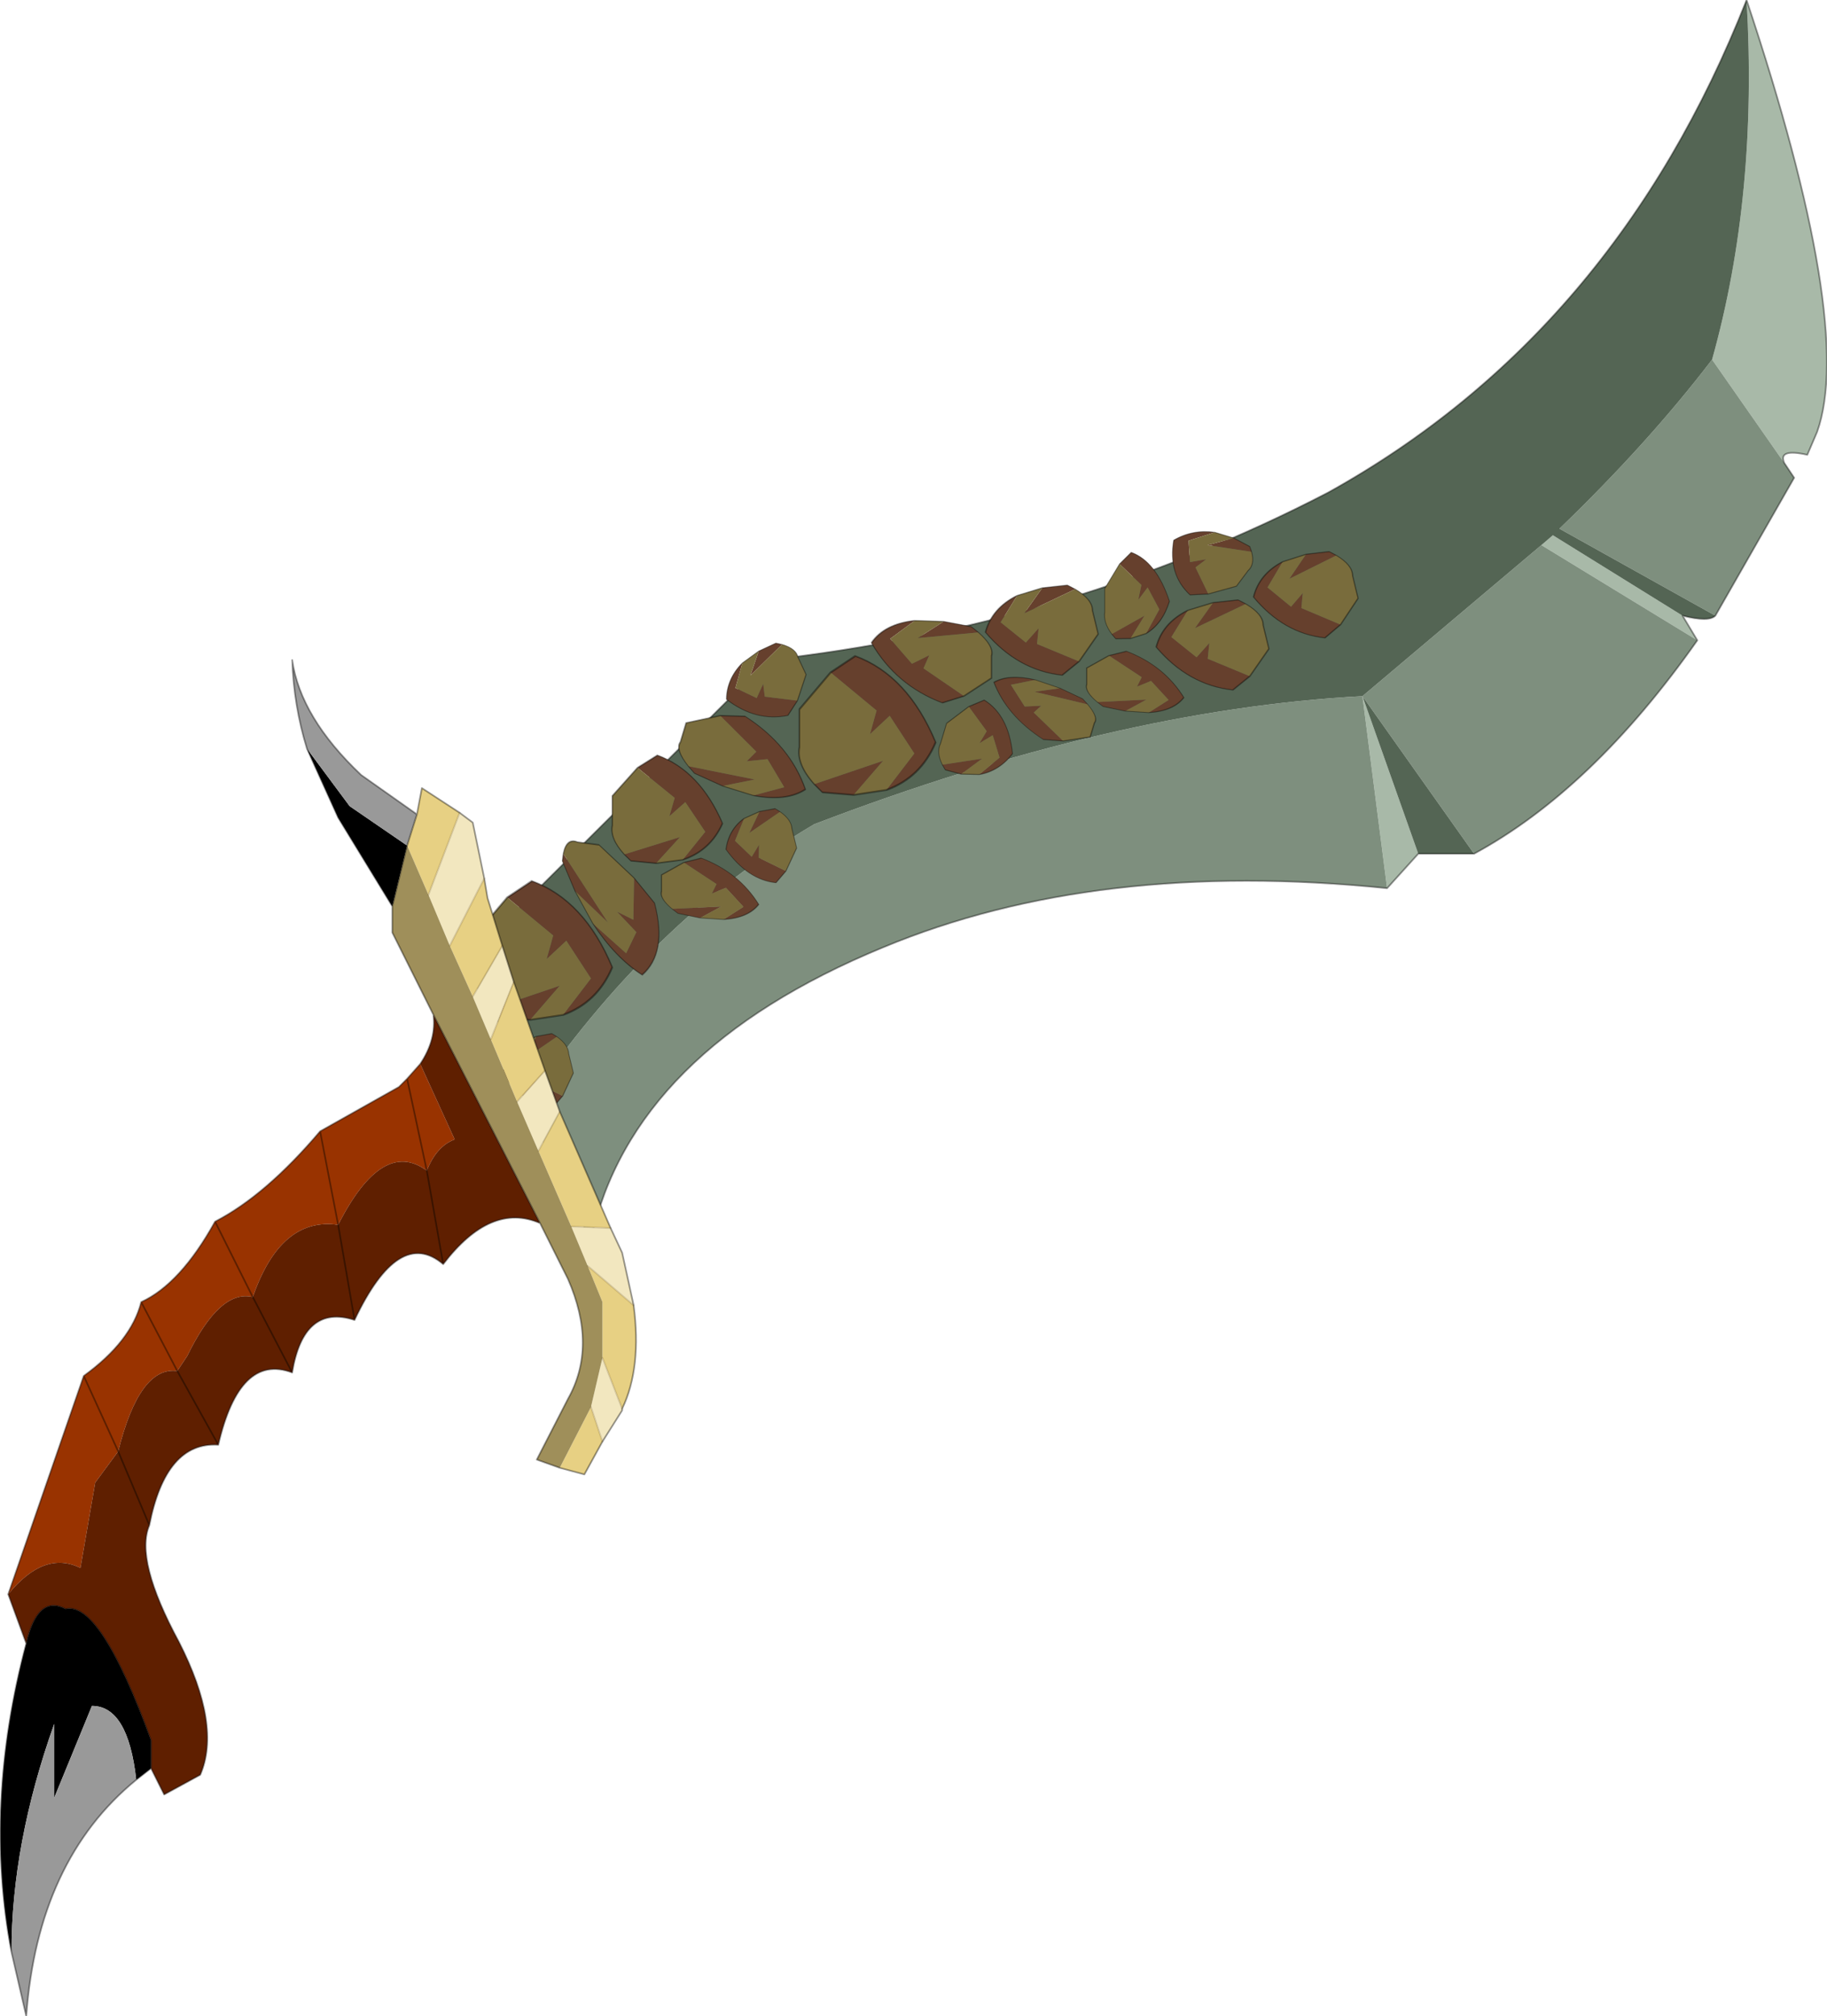
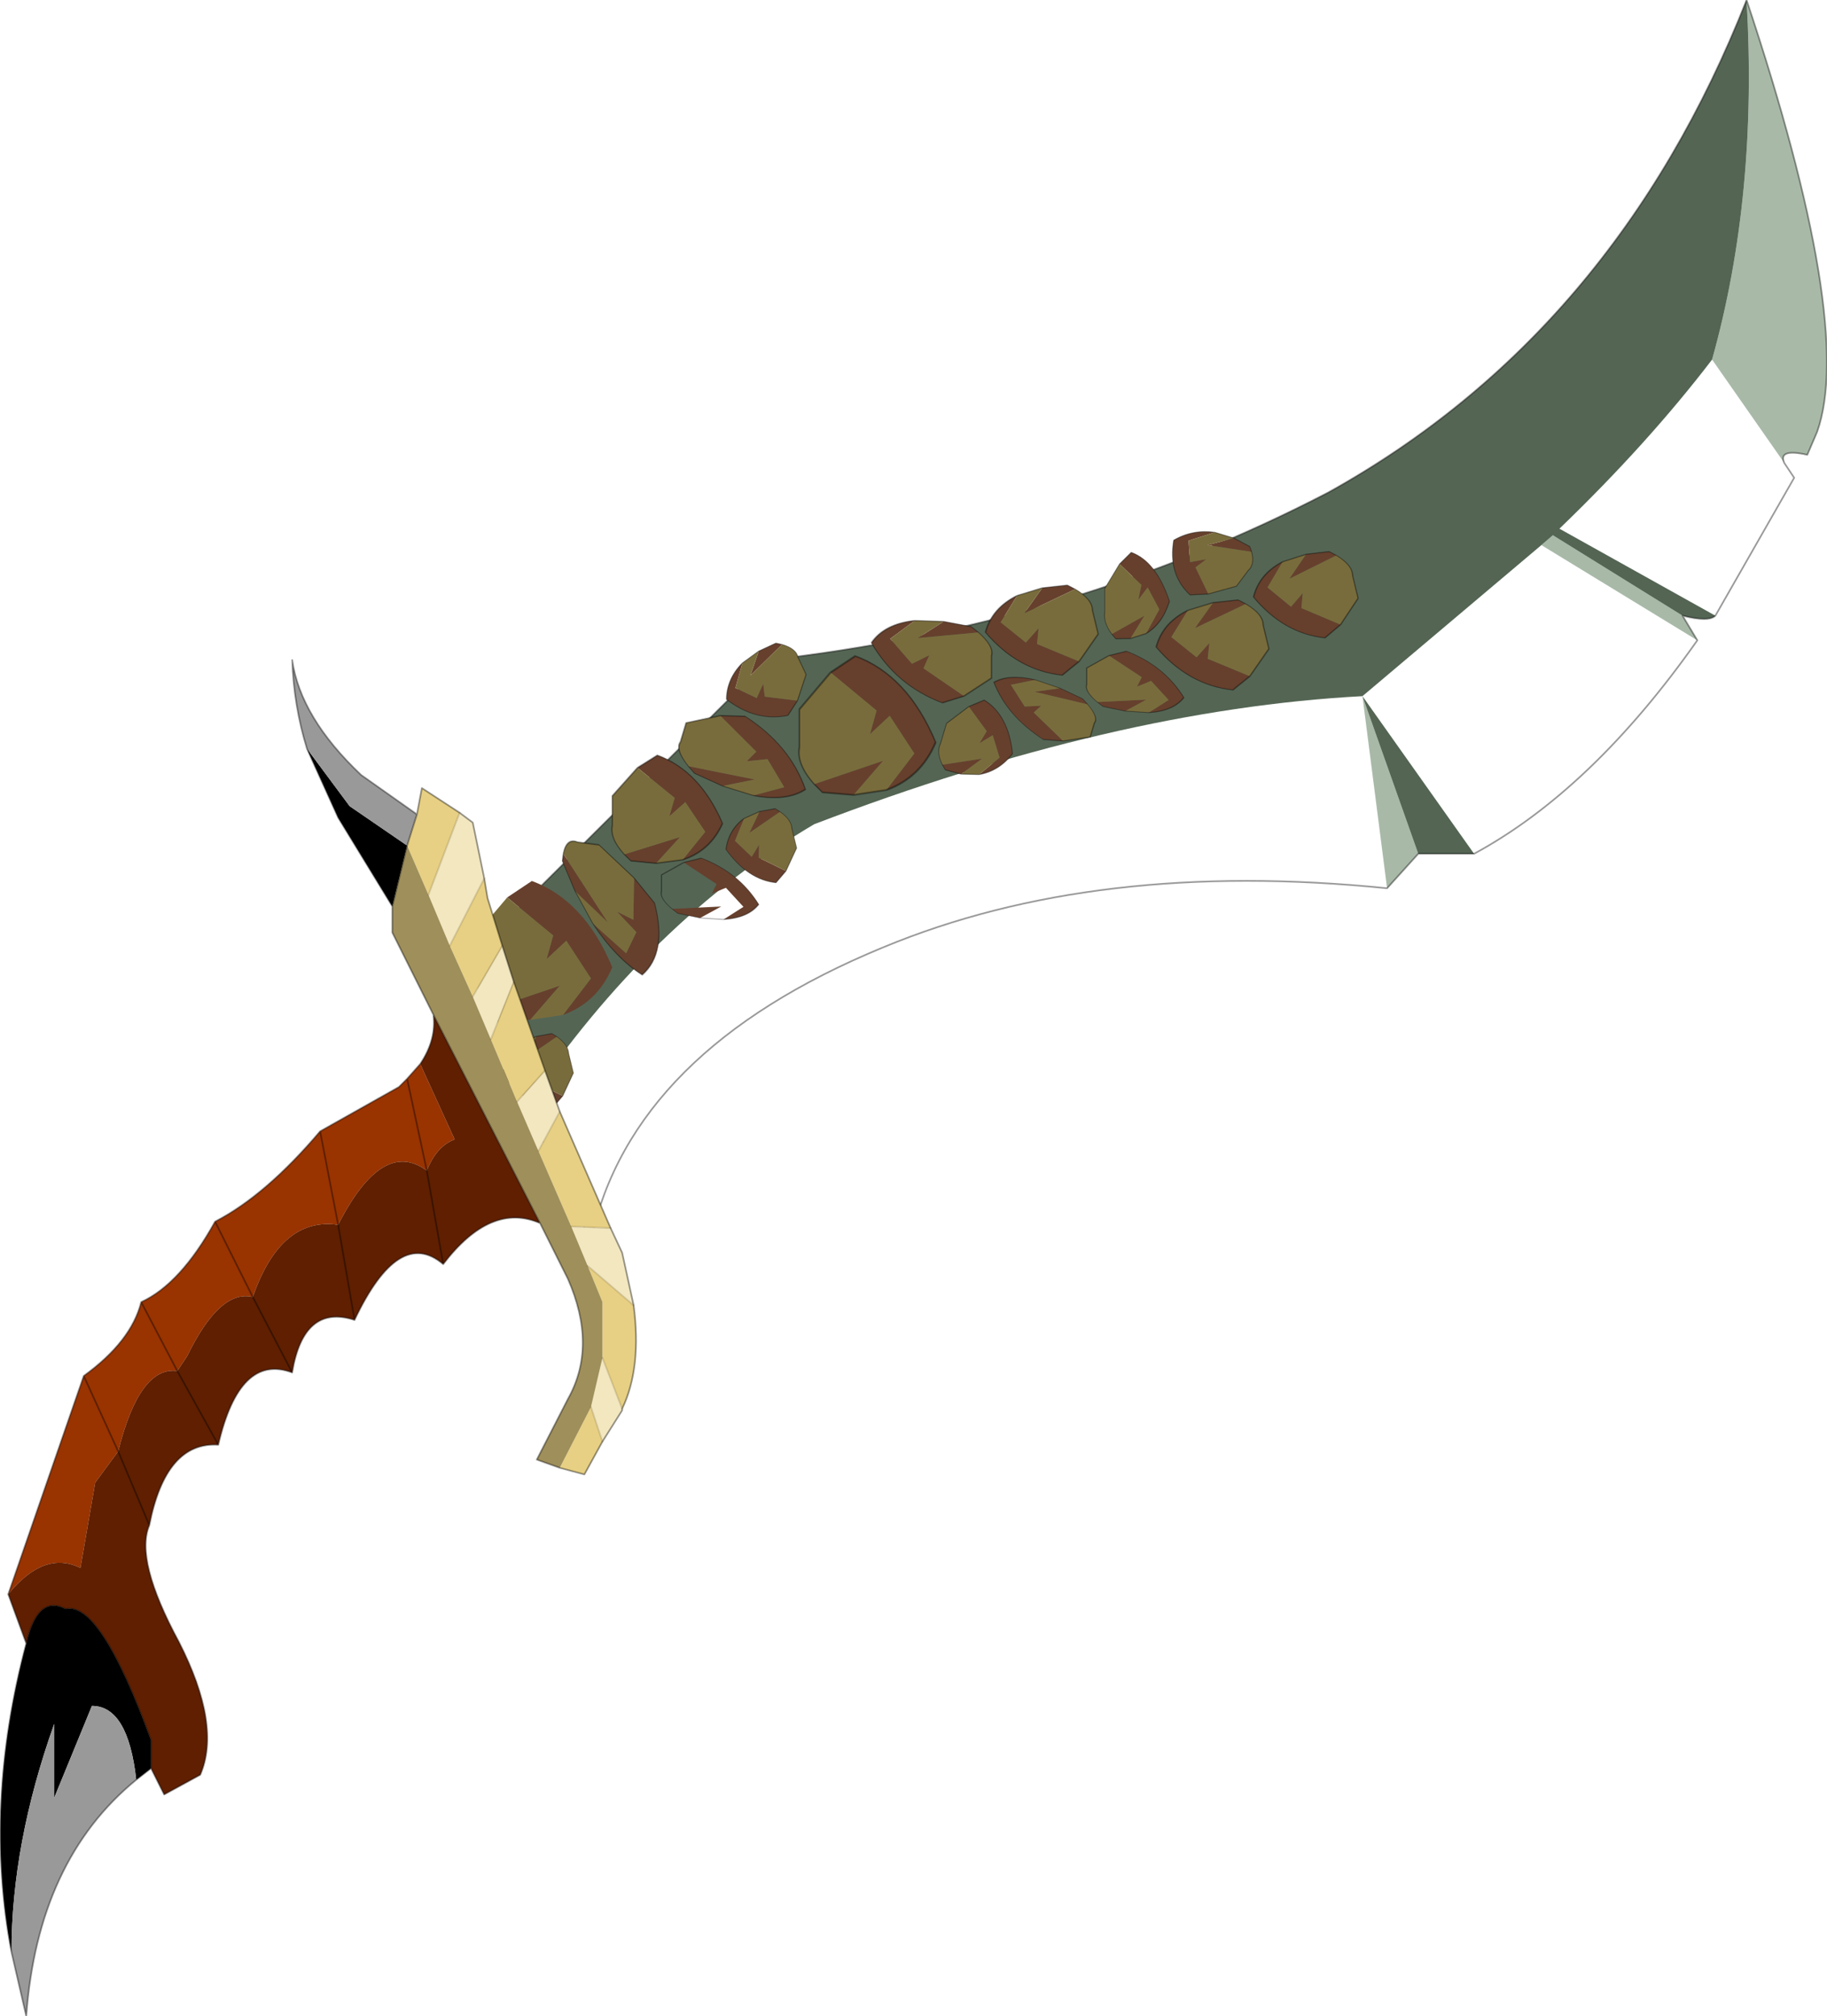
<svg xmlns="http://www.w3.org/2000/svg" xmlns:xlink="http://www.w3.org/1999/xlink" width="55.65px" height="61.4px">
  <g transform="matrix(1, 0, 0, 1, -247.15, -169.75)">
    <use xlink:href="#object-0" width="41.15" height="37.75" transform="matrix(1, 0, 0, 1, 261.65, 169.75)" />
    <use xlink:href="#object-1" width="4.15" height="4.55" transform="matrix(1, 0.399, 0, 1, 261.65, 195.9)" />
    <use xlink:href="#object-3" width="4.15" height="4.55" transform="matrix(0.228, 0.942, -0.567, -0.074, 266.7, 195.65)" />
    <use xlink:href="#object-5" width="4.15" height="4.55" transform="matrix(-0.538, -0.07, -0.124, -0.511, 264.9, 203.6)" />
    <use xlink:href="#object-7" width="4.15" height="4.55" transform="matrix(0.809, 0.323, 0, 0.778, 265.8, 192.2)" />
    <use xlink:href="#object-9" width="4.15" height="4.55" transform="matrix(0.713, 0.284, 0, 0.432, 267.3, 195.4)" />
    <use xlink:href="#object-11" width="4.15" height="4.55" transform="matrix(0.851, 0.567, -0.152, 0.506, 268.4, 190.6)" />
    <use xlink:href="#object-13" width="4.15" height="4.55" transform="matrix(-0.618, 0.11, -0.216, -0.46, 272.2, 191.35)" />
    <use xlink:href="#object-15" width="4.15" height="4.55" transform="matrix(-0.851, -0.111, -0.152, -0.627, 280.95, 190.5)" />
    <use xlink:href="#object-17" width="4.15" height="4.55" transform="matrix(0.713, 0.284, 0, 0.432, 280.25, 189.1)" />
    <use xlink:href="#object-19" width="4.15" height="4.55" transform="matrix(0.475, 0.19, 0, 0.619, 280.8, 186.25)" />
    <use xlink:href="#object-21" width="4.15" height="4.55" transform="matrix(-0.851, -0.111, -0.152, -0.627, 286.15, 190.95)" />
    <use xlink:href="#object-23" width="4.15" height="4.55" transform="matrix(-0.79, -0.103, -0.145, -0.6, 288.85, 189.35)" />
    <use xlink:href="#object-25" width="4.15" height="4.55" transform="matrix(-0.881, -0.351, 0, -0.587, 277.35, 191.75)" />
    <use xlink:href="#object-27" width="4.15" height="4.55" transform="matrix(-0.689, -0.459, 0.112, -0.373, 280.1, 193.05)" />
    <use xlink:href="#object-29" width="4.15" height="4.55" transform="matrix(0.459, 0.306, -0.16, 0.534, 276.35, 190.55)" />
    <use xlink:href="#object-31" width="4.15" height="4.55" transform="matrix(-0.538, -0.07, -0.124, -0.511, 271.7, 196.75)" />
    <use xlink:href="#object-33" width="4.15" height="4.55" transform="matrix(1, 0.399, 0, 1, 271.5, 189.05)" />
    <use xlink:href="#object-35" width="4.15" height="4.55" transform="matrix(-0.412, -0.402, 0.309, -0.412, 284.1, 188.55)" />
    <use xlink:href="#object-37" width="19.35" height="41.3" transform="matrix(1, 0, 0, 1, 247.15, 189.85)" />
  </g>
  <defs>
    <g transform="matrix(1, 0, 0, 1, -261.65, -169.75)" id="object-0">
      <path fill-rule="evenodd" fill="#a8b9a8" stroke="none" d="M301.5 183.85L299.3 180.7Q300.7 175.7 300.35 169.75Q303.65 179.65 302.5 182.9L302.2 183.6Q301.3 183.4 301.5 183.85M298.85 189.25L294.1 186.35L294.45 186.05L298.4 188.5L298.85 189.25M288.65 190.95L290.35 195.75L289.4 196.8L288.65 190.95" />
-       <path fill-rule="evenodd" fill="#7e8f7e" stroke="none" d="M299.3 180.7L301.5 183.85L301.8 184.3L299.4 188.5L294.65 185.85Q297.35 183.25 299.3 180.7M294.1 186.35L298.85 189.25Q295.65 193.8 292.05 195.75L288.65 190.95L294.1 186.35M288.65 190.95L289.4 196.8Q280.55 195.9 274.05 198.6Q266.4 201.75 265.15 207.5Q264.1 205.55 263.2 203.35Q266.95 197.8 271.95 194.85Q281.1 191.35 288.65 190.95" />
      <path fill-rule="evenodd" fill="#546554" stroke="none" d="M300.35 169.75Q300.7 175.7 299.3 180.7Q297.35 183.25 294.65 185.85L299.4 188.5Q299.2 188.7 298.4 188.5L294.45 186.05L294.1 186.35L288.65 190.95L292.05 195.75L290.35 195.75L288.65 190.95Q281.1 191.35 271.95 194.85Q266.95 197.8 263.2 203.35Q262.35 201.15 261.65 198.7L270.55 189.85Q279.8 188.8 287.6 184.75Q296.35 179.9 300.35 169.75" />
      <path fill="none" stroke="#000000" stroke-opacity="0.4" stroke-width="0.05" stroke-linecap="round" stroke-linejoin="round" d="M301.5 183.85Q301.3 183.4 302.2 183.6L302.5 182.9Q303.65 179.65 300.35 169.75Q296.35 179.9 287.6 184.75Q279.8 188.8 270.55 189.85L261.65 198.7Q262.35 201.15 263.2 203.35Q264.1 205.55 265.15 207.5Q266.4 201.75 274.05 198.6Q280.55 195.9 289.4 196.8L290.35 195.75L292.05 195.75Q295.65 193.8 298.85 189.25L298.4 188.5Q299.2 188.7 299.4 188.5L301.8 184.3L301.5 183.85" />
    </g>
    <g transform="matrix(1, 0, 0, 1, 2.05, 2.25)" id="object-1">
      <use xlink:href="#object-2" width="4.15" height="4.55" transform="matrix(1, 0, 0, 1, -2.05, -2.25)" />
    </g>
    <g transform="matrix(1, 0, 0, 1, 2.05, 2.25)" id="object-2">
      <path fill-rule="evenodd" fill="#66402d" stroke="none" d="M0.6 1.45L1.45 0L0.7 -0.85L0.1 -0.05L0.3 -0.85L-1.1 -1.45L-0.35 -2.25Q1.25 -2.3 2.1 -0.6Q1.65 0.65 0.6 1.45M-1.6 2.15L0.5 0.6L-0.4 2L-1.35 2.3L-1.6 2.15" />
      <path fill-rule="evenodd" fill="#796c3c" stroke="none" d="M-1.1 -1.45L0.3 -0.85L0.1 -0.05L0.7 -0.85L1.45 0L0.6 1.45L-0.4 2L0.5 0.6L-1.6 2.15Q-2.15 1.75 -2.05 1.2L-2.05 0.05L-1.1 -1.45" />
-       <path fill="none" stroke="#000000" stroke-opacity="0.4" stroke-width="0.05" stroke-linecap="round" stroke-linejoin="round" d="M0.6 1.45Q1.65 0.65 2.1 -0.6Q1.25 -2.3 -0.35 -2.25L-1.1 -1.45L-2.05 0.05L-2.05 1.2Q-2.15 1.75 -1.6 2.15L-1.35 2.3L-0.4 2L0.6 1.45" />
    </g>
    <g transform="matrix(1, 0, 0, 1, 2.05, 2.25)" id="object-3">
      <use xlink:href="#object-4" width="4.15" height="4.55" transform="matrix(1, 0, 0, 1, -2.05, -2.25)" />
    </g>
    <g transform="matrix(1, 0, 0, 1, 2.05, 2.25)" id="object-4">
      <path fill-rule="evenodd" fill="#66402d" stroke="none" d="M0.6 1.45L1.45 0L0.7 -0.85L0.1 -0.05L0.3 -0.85L-1.1 -1.45L-0.35 -2.25Q1.25 -2.3 2.1 -0.6Q1.65 0.65 0.6 1.45M-1.6 2.15L0.5 0.6L-0.4 2L-1.35 2.3L-1.6 2.15" />
      <path fill-rule="evenodd" fill="#796c3c" stroke="none" d="M-1.1 -1.45L0.3 -0.85L0.1 -0.05L0.7 -0.85L1.45 0L0.6 1.45L-0.4 2L0.5 0.6L-1.6 2.15Q-2.15 1.75 -2.05 1.2L-2.05 0.05L-1.1 -1.45" />
      <path fill="none" stroke="#000000" stroke-opacity="0.4" stroke-width="0.05" stroke-linecap="round" stroke-linejoin="round" d="M0.6 1.45Q1.65 0.65 2.1 -0.6Q1.25 -2.3 -0.35 -2.25L-1.1 -1.45L-2.05 0.05L-2.05 1.2Q-2.15 1.75 -1.6 2.15L-1.35 2.3L-0.4 2L0.6 1.45" />
    </g>
    <g transform="matrix(1, 0, 0, 1, 2.05, 2.25)" id="object-5">
      <use xlink:href="#object-6" width="4.15" height="4.55" transform="matrix(1, 0, 0, 1, -2.05, -2.25)" />
    </g>
    <g transform="matrix(1, 0, 0, 1, 2.05, 2.25)" id="object-6">
      <path fill-rule="evenodd" fill="#66402d" stroke="none" d="M0.6 1.45L1.45 0L0.7 -0.85L0.1 -0.05L0.3 -0.85L-1.1 -1.45L-0.35 -2.25Q1.25 -2.3 2.1 -0.6Q1.65 0.65 0.6 1.45M-1.6 2.15L0.5 0.6L-0.4 2L-1.35 2.3L-1.6 2.15" />
      <path fill-rule="evenodd" fill="#796c3c" stroke="none" d="M-1.1 -1.45L0.3 -0.85L0.1 -0.05L0.7 -0.85L1.45 0L0.6 1.45L-0.4 2L0.5 0.6L-1.6 2.15Q-2.15 1.75 -2.05 1.2L-2.05 0.05L-1.1 -1.45" />
      <path fill="none" stroke="#000000" stroke-opacity="0.4" stroke-width="0.05" stroke-linecap="round" stroke-linejoin="round" d="M0.6 1.45Q1.65 0.65 2.1 -0.6Q1.25 -2.3 -0.35 -2.25L-1.1 -1.45L-2.05 0.05L-2.05 1.2Q-2.15 1.75 -1.6 2.15L-1.35 2.3L-0.4 2L0.6 1.45" />
    </g>
    <g transform="matrix(1, 0, 0, 1, 2.05, 2.25)" id="object-7">
      <use xlink:href="#object-8" width="4.15" height="4.55" transform="matrix(1, 0, 0, 1, -2.05, -2.25)" />
    </g>
    <g transform="matrix(1, 0, 0, 1, 2.05, 2.25)" id="object-8">
      <path fill-rule="evenodd" fill="#66402d" stroke="none" d="M0.6 1.45L1.45 0L0.7 -0.85L0.1 -0.05L0.3 -0.85L-1.1 -1.45L-0.35 -2.25Q1.25 -2.3 2.1 -0.6Q1.65 0.65 0.6 1.45M-1.6 2.15L0.5 0.6L-0.4 2L-1.35 2.3L-1.6 2.15" />
      <path fill-rule="evenodd" fill="#796c3c" stroke="none" d="M-1.1 -1.45L0.3 -0.85L0.1 -0.05L0.7 -0.85L1.45 0L0.6 1.45L-0.4 2L0.5 0.6L-1.6 2.15Q-2.15 1.75 -2.05 1.2L-2.05 0.05L-1.1 -1.45" />
      <path fill="none" stroke="#000000" stroke-opacity="0.4" stroke-width="0.05" stroke-linecap="round" stroke-linejoin="round" d="M0.6 1.45Q1.65 0.65 2.1 -0.6Q1.25 -2.3 -0.35 -2.25L-1.1 -1.45L-2.05 0.05L-2.05 1.2Q-2.15 1.75 -1.6 2.15L-1.35 2.3L-0.4 2L0.6 1.45" />
    </g>
    <g transform="matrix(1, 0, 0, 1, 2.05, 2.25)" id="object-9">
      <use xlink:href="#object-10" width="4.15" height="4.55" transform="matrix(1, 0, 0, 1, -2.05, -2.25)" />
    </g>
    <g transform="matrix(1, 0, 0, 1, 2.05, 2.25)" id="object-10">
      <path fill-rule="evenodd" fill="#66402d" stroke="none" d="M0.6 1.45L1.45 0L0.7 -0.85L0.1 -0.05L0.3 -0.85L-1.1 -1.45L-0.35 -2.25Q1.25 -2.3 2.1 -0.6Q1.65 0.65 0.6 1.45M-1.6 2.15L0.5 0.6L-0.4 2L-1.35 2.3L-1.6 2.15" />
-       <path fill-rule="evenodd" fill="#796c3c" stroke="none" d="M-1.1 -1.45L0.3 -0.85L0.1 -0.05L0.7 -0.85L1.45 0L0.6 1.45L-0.4 2L0.5 0.6L-1.6 2.15Q-2.15 1.75 -2.05 1.2L-2.05 0.05L-1.1 -1.45" />
      <path fill="none" stroke="#000000" stroke-opacity="0.4" stroke-width="0.05" stroke-linecap="round" stroke-linejoin="round" d="M0.6 1.45Q1.65 0.65 2.1 -0.6Q1.25 -2.3 -0.35 -2.25L-1.1 -1.45L-2.05 0.05L-2.05 1.2Q-2.15 1.75 -1.6 2.15L-1.35 2.3L-0.4 2L0.6 1.45" />
    </g>
    <g transform="matrix(1, 0, 0, 1, 2.05, 2.25)" id="object-11">
      <use xlink:href="#object-12" width="4.15" height="4.55" transform="matrix(1, 0, 0, 1, -2.05, -2.25)" />
    </g>
    <g transform="matrix(1, 0, 0, 1, 2.05, 2.25)" id="object-12">
      <path fill-rule="evenodd" fill="#66402d" stroke="none" d="M0.6 1.45L1.45 0L0.7 -0.85L0.1 -0.05L0.3 -0.85L-1.1 -1.45L-0.35 -2.25Q1.25 -2.3 2.1 -0.6Q1.65 0.65 0.6 1.45M-1.6 2.15L0.5 0.6L-0.4 2L-1.35 2.3L-1.6 2.15" />
      <path fill-rule="evenodd" fill="#796c3c" stroke="none" d="M-1.1 -1.45L0.3 -0.85L0.1 -0.05L0.7 -0.85L1.45 0L0.6 1.45L-0.4 2L0.5 0.6L-1.6 2.15Q-2.15 1.75 -2.05 1.2L-2.05 0.05L-1.1 -1.45" />
      <path fill="none" stroke="#000000" stroke-opacity="0.4" stroke-width="0.05" stroke-linecap="round" stroke-linejoin="round" d="M0.6 1.45Q1.65 0.65 2.1 -0.6Q1.25 -2.3 -0.35 -2.25L-1.1 -1.45L-2.05 0.05L-2.05 1.2Q-2.15 1.75 -1.6 2.15L-1.35 2.3L-0.4 2L0.6 1.45" />
    </g>
    <g transform="matrix(1, 0, 0, 1, 2.05, 2.25)" id="object-13">
      <use xlink:href="#object-14" width="4.15" height="4.55" transform="matrix(1, 0, 0, 1, -2.05, -2.25)" />
    </g>
    <g transform="matrix(1, 0, 0, 1, 2.05, 2.25)" id="object-14">
      <path fill-rule="evenodd" fill="#66402d" stroke="none" d="M0.6 1.45L1.45 0L0.7 -0.85L0.1 -0.05L0.3 -0.85L-1.1 -1.45L-0.35 -2.25Q1.25 -2.3 2.1 -0.6Q1.65 0.65 0.6 1.45M-1.6 2.15L0.5 0.6L-0.4 2L-1.35 2.3L-1.6 2.15" />
      <path fill-rule="evenodd" fill="#796c3c" stroke="none" d="M-1.1 -1.45L0.3 -0.85L0.1 -0.05L0.7 -0.85L1.45 0L0.6 1.45L-0.4 2L0.5 0.6L-1.6 2.15Q-2.15 1.75 -2.05 1.2L-2.05 0.05L-1.1 -1.45" />
      <path fill="none" stroke="#000000" stroke-opacity="0.4" stroke-width="0.05" stroke-linecap="round" stroke-linejoin="round" d="M0.6 1.45Q1.65 0.65 2.1 -0.6Q1.25 -2.3 -0.35 -2.25L-1.1 -1.45L-2.05 0.05L-2.05 1.2Q-2.15 1.75 -1.6 2.15L-1.35 2.3L-0.4 2L0.6 1.45" />
    </g>
    <g transform="matrix(1, 0, 0, 1, 2.05, 2.25)" id="object-15">
      <use xlink:href="#object-16" width="4.15" height="4.55" transform="matrix(1, 0, 0, 1, -2.05, -2.25)" />
    </g>
    <g transform="matrix(1, 0, 0, 1, 2.05, 2.25)" id="object-16">
      <path fill-rule="evenodd" fill="#66402d" stroke="none" d="M0.6 1.45L1.45 0L0.7 -0.85L0.1 -0.05L0.3 -0.85L-1.1 -1.45L-0.35 -2.25Q1.25 -2.3 2.1 -0.6Q1.65 0.65 0.6 1.45M-1.6 2.15L0.5 0.6L-0.4 2L-1.35 2.3L-1.6 2.15" />
      <path fill-rule="evenodd" fill="#796c3c" stroke="none" d="M-1.1 -1.45L0.3 -0.85L0.1 -0.05L0.7 -0.85L1.45 0L0.6 1.45L-0.4 2L0.5 0.6L-1.6 2.15Q-2.15 1.75 -2.05 1.2L-2.05 0.05L-1.1 -1.45" />
      <path fill="none" stroke="#000000" stroke-opacity="0.4" stroke-width="0.05" stroke-linecap="round" stroke-linejoin="round" d="M0.6 1.45Q1.65 0.65 2.1 -0.6Q1.25 -2.3 -0.35 -2.25L-1.1 -1.45L-2.05 0.05L-2.05 1.2Q-2.15 1.75 -1.6 2.15L-1.35 2.3L-0.4 2L0.6 1.45" />
    </g>
    <g transform="matrix(1, 0, 0, 1, 2.05, 2.25)" id="object-17">
      <use xlink:href="#object-18" width="4.15" height="4.55" transform="matrix(1, 0, 0, 1, -2.05, -2.25)" />
    </g>
    <g transform="matrix(1, 0, 0, 1, 2.05, 2.25)" id="object-18">
      <path fill-rule="evenodd" fill="#66402d" stroke="none" d="M0.6 1.45L1.45 0L0.7 -0.85L0.1 -0.05L0.3 -0.85L-1.1 -1.45L-0.35 -2.25Q1.25 -2.3 2.1 -0.6Q1.65 0.65 0.6 1.45M-1.6 2.15L0.5 0.6L-0.4 2L-1.35 2.3L-1.6 2.15" />
      <path fill-rule="evenodd" fill="#796c3c" stroke="none" d="M-1.1 -1.45L0.3 -0.85L0.1 -0.05L0.7 -0.85L1.45 0L0.6 1.45L-0.4 2L0.5 0.6L-1.6 2.15Q-2.15 1.75 -2.05 1.2L-2.05 0.05L-1.1 -1.45" />
      <path fill="none" stroke="#000000" stroke-opacity="0.4" stroke-width="0.05" stroke-linecap="round" stroke-linejoin="round" d="M0.6 1.45Q1.65 0.65 2.1 -0.6Q1.25 -2.3 -0.35 -2.25L-1.1 -1.45L-2.05 0.05L-2.05 1.2Q-2.15 1.75 -1.6 2.15L-1.35 2.3L-0.4 2L0.6 1.45" />
    </g>
    <g transform="matrix(1, 0, 0, 1, 2.05, 2.25)" id="object-19">
      <use xlink:href="#object-20" width="4.15" height="4.55" transform="matrix(1, 0, 0, 1, -2.05, -2.25)" />
    </g>
    <g transform="matrix(1, 0, 0, 1, 2.05, 2.25)" id="object-20">
      <path fill-rule="evenodd" fill="#66402d" stroke="none" d="M0.6 1.45L1.45 0L0.7 -0.85L0.1 -0.05L0.3 -0.85L-1.1 -1.45L-0.35 -2.25Q1.25 -2.3 2.1 -0.6Q1.65 0.65 0.6 1.45M-1.6 2.15L0.5 0.6L-0.4 2L-1.35 2.3L-1.6 2.15" />
      <path fill-rule="evenodd" fill="#796c3c" stroke="none" d="M-1.1 -1.45L0.3 -0.85L0.1 -0.05L0.7 -0.85L1.45 0L0.6 1.45L-0.4 2L0.5 0.6L-1.6 2.15Q-2.15 1.75 -2.05 1.2L-2.05 0.05L-1.1 -1.45" />
      <path fill="none" stroke="#000000" stroke-opacity="0.4" stroke-width="0.05" stroke-linecap="round" stroke-linejoin="round" d="M0.6 1.45Q1.65 0.65 2.1 -0.6Q1.25 -2.3 -0.35 -2.25L-1.1 -1.45L-2.05 0.05L-2.05 1.2Q-2.15 1.75 -1.6 2.15L-1.35 2.3L-0.4 2L0.6 1.45" />
    </g>
    <g transform="matrix(1, 0, 0, 1, 2.05, 2.25)" id="object-21">
      <use xlink:href="#object-22" width="4.15" height="4.55" transform="matrix(1, 0, 0, 1, -2.05, -2.25)" />
    </g>
    <g transform="matrix(1, 0, 0, 1, 2.05, 2.25)" id="object-22">
      <path fill-rule="evenodd" fill="#66402d" stroke="none" d="M0.6 1.45L1.45 0L0.7 -0.85L0.1 -0.05L0.3 -0.85L-1.1 -1.45L-0.35 -2.25Q1.25 -2.3 2.1 -0.6Q1.65 0.65 0.6 1.45M-1.6 2.15L0.5 0.6L-0.4 2L-1.35 2.3L-1.6 2.15" />
      <path fill-rule="evenodd" fill="#796c3c" stroke="none" d="M-1.1 -1.45L0.3 -0.85L0.1 -0.05L0.7 -0.85L1.45 0L0.6 1.45L-0.4 2L0.5 0.6L-1.6 2.15Q-2.15 1.75 -2.05 1.2L-2.05 0.05L-1.1 -1.45" />
      <path fill="none" stroke="#000000" stroke-opacity="0.4" stroke-width="0.05" stroke-linecap="round" stroke-linejoin="round" d="M0.6 1.45Q1.65 0.65 2.1 -0.6Q1.25 -2.3 -0.35 -2.25L-1.1 -1.45L-2.05 0.05L-2.05 1.2Q-2.15 1.75 -1.6 2.15L-1.35 2.3L-0.4 2L0.6 1.45" />
    </g>
    <g transform="matrix(1, 0, 0, 1, 2.05, 2.25)" id="object-23">
      <use xlink:href="#object-24" width="4.15" height="4.55" transform="matrix(1, 0, 0, 1, -2.05, -2.25)" />
    </g>
    <g transform="matrix(1, 0, 0, 1, 2.05, 2.25)" id="object-24">
      <path fill-rule="evenodd" fill="#66402d" stroke="none" d="M0.6 1.45L1.45 0L0.7 -0.85L0.1 -0.05L0.3 -0.85L-1.1 -1.45L-0.35 -2.25Q1.25 -2.3 2.1 -0.6Q1.65 0.65 0.6 1.45M-1.6 2.15L0.5 0.6L-0.4 2L-1.35 2.3L-1.6 2.15" />
      <path fill-rule="evenodd" fill="#796c3c" stroke="none" d="M-1.1 -1.45L0.3 -0.85L0.1 -0.05L0.7 -0.85L1.45 0L0.6 1.45L-0.4 2L0.5 0.6L-1.6 2.15Q-2.15 1.75 -2.05 1.2L-2.05 0.05L-1.1 -1.45" />
      <path fill="none" stroke="#000000" stroke-opacity="0.4" stroke-width="0.05" stroke-linecap="round" stroke-linejoin="round" d="M0.6 1.45Q1.65 0.65 2.1 -0.6Q1.25 -2.3 -0.35 -2.25L-1.1 -1.45L-2.05 0.05L-2.05 1.2Q-2.15 1.75 -1.6 2.15L-1.35 2.3L-0.4 2L0.6 1.45" />
    </g>
    <g transform="matrix(1, 0, 0, 1, 2.05, 2.25)" id="object-25">
      <use xlink:href="#object-26" width="4.15" height="4.55" transform="matrix(1, 0, 0, 1, -2.05, -2.25)" />
    </g>
    <g transform="matrix(1, 0, 0, 1, 2.05, 2.25)" id="object-26">
      <path fill-rule="evenodd" fill="#66402d" stroke="none" d="M0.6 1.45L1.45 0L0.7 -0.85L0.1 -0.05L0.3 -0.85L-1.1 -1.45L-0.35 -2.25Q1.25 -2.3 2.1 -0.6Q1.65 0.65 0.6 1.45M-1.6 2.15L0.5 0.6L-0.4 2L-1.35 2.3L-1.6 2.15" />
      <path fill-rule="evenodd" fill="#796c3c" stroke="none" d="M-1.1 -1.45L0.3 -0.85L0.1 -0.05L0.7 -0.85L1.45 0L0.6 1.45L-0.4 2L0.5 0.6L-1.6 2.15Q-2.15 1.75 -2.05 1.2L-2.05 0.05L-1.1 -1.45" />
      <path fill="none" stroke="#000000" stroke-opacity="0.4" stroke-width="0.05" stroke-linecap="round" stroke-linejoin="round" d="M0.6 1.45Q1.65 0.65 2.1 -0.6Q1.25 -2.3 -0.35 -2.25L-1.1 -1.45L-2.05 0.05L-2.05 1.2Q-2.15 1.75 -1.6 2.15L-1.35 2.3L-0.4 2L0.6 1.45" />
    </g>
    <g transform="matrix(1, 0, 0, 1, 2.05, 2.25)" id="object-27">
      <use xlink:href="#object-28" width="4.15" height="4.55" transform="matrix(1, 0, 0, 1, -2.05, -2.25)" />
    </g>
    <g transform="matrix(1, 0, 0, 1, 2.05, 2.25)" id="object-28">
      <path fill-rule="evenodd" fill="#66402d" stroke="none" d="M0.6 1.45L1.45 0L0.7 -0.85L0.1 -0.05L0.3 -0.85L-1.1 -1.45L-0.35 -2.25Q1.25 -2.3 2.1 -0.6Q1.65 0.65 0.6 1.45M-1.6 2.15L0.5 0.6L-0.4 2L-1.35 2.3L-1.6 2.15" />
      <path fill-rule="evenodd" fill="#796c3c" stroke="none" d="M-1.1 -1.45L0.3 -0.85L0.1 -0.05L0.7 -0.85L1.45 0L0.6 1.45L-0.4 2L0.5 0.6L-1.6 2.15Q-2.15 1.75 -2.05 1.2L-2.05 0.05L-1.1 -1.45" />
      <path fill="none" stroke="#000000" stroke-opacity="0.4" stroke-width="0.05" stroke-linecap="round" stroke-linejoin="round" d="M0.6 1.45Q1.65 0.65 2.1 -0.6Q1.25 -2.3 -0.35 -2.25L-1.1 -1.45L-2.05 0.05L-2.05 1.2Q-2.15 1.75 -1.6 2.15L-1.35 2.3L-0.4 2L0.6 1.45" />
    </g>
    <g transform="matrix(1, 0, 0, 1, 2.05, 2.25)" id="object-29">
      <use xlink:href="#object-30" width="4.15" height="4.55" transform="matrix(1, 0, 0, 1, -2.05, -2.25)" />
    </g>
    <g transform="matrix(1, 0, 0, 1, 2.05, 2.25)" id="object-30">
      <path fill-rule="evenodd" fill="#66402d" stroke="none" d="M0.6 1.45L1.45 0L0.7 -0.85L0.1 -0.05L0.3 -0.85L-1.1 -1.45L-0.35 -2.25Q1.25 -2.3 2.1 -0.6Q1.65 0.65 0.6 1.45M-1.6 2.15L0.5 0.6L-0.4 2L-1.35 2.3L-1.6 2.15" />
      <path fill-rule="evenodd" fill="#796c3c" stroke="none" d="M-1.1 -1.45L0.3 -0.85L0.1 -0.05L0.7 -0.85L1.45 0L0.6 1.45L-0.4 2L0.5 0.6L-1.6 2.15Q-2.15 1.75 -2.05 1.2L-2.05 0.05L-1.1 -1.45" />
      <path fill="none" stroke="#000000" stroke-opacity="0.4" stroke-width="0.05" stroke-linecap="round" stroke-linejoin="round" d="M0.6 1.45Q1.65 0.65 2.1 -0.6Q1.25 -2.3 -0.35 -2.25L-1.1 -1.45L-2.05 0.05L-2.05 1.2Q-2.15 1.75 -1.6 2.15L-1.35 2.3L-0.4 2L0.6 1.45" />
    </g>
    <g transform="matrix(1, 0, 0, 1, 2.05, 2.25)" id="object-31">
      <use xlink:href="#object-32" width="4.15" height="4.55" transform="matrix(1, 0, 0, 1, -2.05, -2.25)" />
    </g>
    <g transform="matrix(1, 0, 0, 1, 2.05, 2.25)" id="object-32">
      <path fill-rule="evenodd" fill="#66402d" stroke="none" d="M0.6 1.45L1.45 0L0.7 -0.85L0.1 -0.05L0.3 -0.85L-1.1 -1.45L-0.35 -2.25Q1.25 -2.3 2.1 -0.6Q1.65 0.65 0.6 1.45M-1.6 2.15L0.5 0.6L-0.4 2L-1.35 2.3L-1.6 2.15" />
      <path fill-rule="evenodd" fill="#796c3c" stroke="none" d="M-1.1 -1.45L0.3 -0.85L0.1 -0.05L0.7 -0.85L1.45 0L0.6 1.45L-0.4 2L0.5 0.6L-1.6 2.15Q-2.15 1.75 -2.05 1.2L-2.05 0.05L-1.1 -1.45" />
      <path fill="none" stroke="#000000" stroke-opacity="0.4" stroke-width="0.05" stroke-linecap="round" stroke-linejoin="round" d="M0.6 1.45Q1.65 0.65 2.1 -0.6Q1.25 -2.3 -0.35 -2.25L-1.1 -1.45L-2.05 0.05L-2.05 1.2Q-2.15 1.75 -1.6 2.15L-1.35 2.3L-0.4 2L0.6 1.45" />
    </g>
    <g transform="matrix(1, 0, 0, 1, 2.05, 2.25)" id="object-33">
      <use xlink:href="#object-34" width="4.15" height="4.55" transform="matrix(1, 0, 0, 1, -2.05, -2.25)" />
    </g>
    <g transform="matrix(1, 0, 0, 1, 2.05, 2.25)" id="object-34">
      <path fill-rule="evenodd" fill="#66402d" stroke="none" d="M0.6 1.45L1.45 0L0.7 -0.85L0.1 -0.05L0.3 -0.85L-1.1 -1.45L-0.35 -2.25Q1.25 -2.3 2.1 -0.6Q1.65 0.65 0.6 1.45M-1.6 2.15L0.5 0.6L-0.4 2L-1.35 2.3L-1.6 2.15" />
      <path fill-rule="evenodd" fill="#796c3c" stroke="none" d="M-1.1 -1.45L0.3 -0.85L0.1 -0.05L0.7 -0.85L1.45 0L0.6 1.45L-0.4 2L0.5 0.6L-1.6 2.15Q-2.15 1.75 -2.05 1.2L-2.05 0.05L-1.1 -1.45" />
      <path fill="none" stroke="#000000" stroke-opacity="0.4" stroke-width="0.05" stroke-linecap="round" stroke-linejoin="round" d="M0.6 1.45Q1.65 0.65 2.1 -0.6Q1.25 -2.3 -0.35 -2.25L-1.1 -1.45L-2.05 0.05L-2.05 1.2Q-2.15 1.75 -1.6 2.15L-1.35 2.3L-0.4 2L0.6 1.45" />
    </g>
    <g transform="matrix(1, 0, 0, 1, 2.05, 2.25)" id="object-35">
      <use xlink:href="#object-36" width="4.15" height="4.55" transform="matrix(1, 0, 0, 1, -2.05, -2.25)" />
    </g>
    <g transform="matrix(1, 0, 0, 1, 2.05, 2.25)" id="object-36">
      <path fill-rule="evenodd" fill="#66402d" stroke="none" d="M0.6 1.45L1.45 0L0.7 -0.85L0.1 -0.05L0.3 -0.85L-1.1 -1.45L-0.35 -2.25Q1.25 -2.3 2.1 -0.6Q1.65 0.65 0.6 1.45M-1.6 2.15L0.5 0.6L-0.4 2L-1.35 2.3L-1.6 2.15" />
      <path fill-rule="evenodd" fill="#796c3c" stroke="none" d="M-1.1 -1.45L0.3 -0.85L0.1 -0.05L0.7 -0.85L1.45 0L0.6 1.45L-0.4 2L0.5 0.6L-1.6 2.15Q-2.15 1.75 -2.05 1.2L-2.05 0.05L-1.1 -1.45" />
      <path fill="none" stroke="#000000" stroke-opacity="0.4" stroke-width="0.05" stroke-linecap="round" stroke-linejoin="round" d="M0.6 1.45Q1.65 0.65 2.1 -0.6Q1.25 -2.3 -0.35 -2.25L-1.1 -1.45L-2.05 0.05L-2.05 1.2Q-2.15 1.75 -1.6 2.15L-1.35 2.3L-0.4 2L0.6 1.45" />
    </g>
    <g transform="matrix(1, 0, 0, 1, -247.15, -189.85)" id="object-37">
      <path fill-rule="evenodd" fill="#993300" stroke="none" d="M249.7 211.65L250.75 213.95L249.7 211.65L247.4 218.3Q248.5 216.95 249.6 217.5L250.05 214.9L250.75 213.95Q251.4 211.35 252.55 211.5L251.45 209.4L252.55 211.5L252.85 211.05Q253.85 209 254.85 209.25L253.7 206.95L254.85 209.25Q255.7 206.8 257.45 207.05L256.9 204.2L259.3 202.85L259.55 202.6L259.95 202.15L261 204.45Q260.45 204.65 260.15 205.4L259.55 202.6L260.15 205.4Q258.8 204.4 257.45 207.05L256.9 204.2Q255.25 206.15 253.7 206.95Q252.65 208.85 251.45 209.4Q251.15 210.6 249.7 211.65" />
      <path fill-rule="evenodd" fill="#5f1f00" stroke="none" d="M247.4 218.3Q248.5 216.95 249.6 217.5L250.05 214.9L250.75 213.95Q251.4 211.35 252.55 211.5L252.85 211.05Q253.85 209 254.85 209.25Q255.7 206.8 257.45 207.05Q258.8 204.4 260.15 205.4Q260.45 204.65 261 204.45L259.95 202.15Q260.45 201.4 260.35 200.65L263.6 207Q262.1 206.35 260.65 208.25Q259.3 207.1 257.95 209.95Q256.4 209.45 256.05 211.55Q254.45 210.95 253.8 213.75Q252.2 213.65 251.7 216.2Q251.25 217.25 252.6 219.75Q253.9 222.3 253.25 223.8L252.15 224.4L251.75 223.6L251.75 222.75Q250.2 218.5 249.15 218.75Q248.3 218.3 247.95 219.8L247.4 218.3M250.75 213.95L251.7 216.2L250.75 213.95M260.65 208.25L260.15 205.4L260.65 208.25M257.95 209.95L257.45 207.05L257.95 209.95M253.8 213.75L252.55 211.5L253.8 213.75M256.05 211.55L254.85 209.25L256.05 211.55" />
      <path fill-rule="evenodd" fill="#000000" stroke="none" d="M247.95 219.8Q248.3 218.3 249.15 218.75Q250.2 218.5 251.75 222.75L251.75 223.6L251.3 223.95Q251.05 221.7 249.95 221.7L248.8 224.5L248.8 222.25Q247.5 225.9 247.5 229.2Q246.65 224.7 247.95 219.8M256.5 192.55L257.8 194.3L259.55 195.5L259.1 197.35L257.45 194.65L256.5 192.55" />
      <path fill-rule="evenodd" fill="#999999" stroke="none" d="M251.3 223.95Q248.3 226.4 247.95 231.15L247.5 229.2Q247.5 225.9 248.8 222.25L248.8 224.5L249.95 221.7Q251.05 221.7 251.3 223.95M259.85 194.55L259.55 195.5L257.8 194.3L256.5 192.55Q256.1 191.25 256.05 189.85Q256.3 191.6 258.15 193.35L259.85 194.55" />
      <path fill-rule="evenodd" fill="#e7d083" stroke="none" d="M259.85 194.55L260 193.75L261.15 194.5L260.2 197L259.55 195.5L259.85 194.55M261.9 196.5L262 197.1L262.45 198.55L261.55 200.1L260.85 198.55L261.9 196.5M262.8 199.65L263.75 202.35L262.9 203.3L262.1 201.4L262.8 199.65M264.2 203.6L265.75 207.15L264.55 207.1L263.55 204.8L264.2 203.6M266.45 209.5Q266.7 211.4 266.1 212.65L265.5 211.1L265.5 209.4L265.05 208.3L266.45 209.5M265.5 213.65L264.95 214.65L264.2 214.45L265.15 212.6L265.5 213.65" />
      <path fill-rule="evenodd" fill="#f2e7bf" stroke="none" d="M261.15 194.5L261.55 194.8L261.9 196.5L260.85 198.55L260.2 197L261.15 194.5M262.45 198.55L262.8 199.65L262.1 201.4L261.55 200.1L262.45 198.55M263.75 202.35L264.2 203.6L263.55 204.8L262.9 203.3L263.75 202.35M265.75 207.15L266.1 207.9L266.45 209.5L265.05 208.3L264.55 207.1L265.75 207.15M266.1 212.65L266.1 212.7L265.5 213.65L265.15 212.6L265.5 211.1L266.1 212.65" />
      <path fill-rule="evenodd" fill="#9f8f5a" stroke="none" d="M264.2 214.45L263.5 214.2L264.45 212.35Q265.35 210.75 264.45 208.7L263.6 207L260.35 200.65L259.1 198.15L259.1 197.35L259.55 195.5L260.2 197L260.85 198.55L261.55 200.1L262.1 201.4L262.9 203.3L263.55 204.8L264.55 207.1L265.05 208.3L265.5 209.4L265.5 211.1L265.15 212.6L264.2 214.45" />
      <path fill="none" stroke="#000000" stroke-opacity="0.4" stroke-width="0.05" stroke-linecap="round" stroke-linejoin="round" d="M250.75 213.95L249.7 211.65L247.4 218.3L247.95 219.8Q248.3 218.3 249.15 218.75Q250.2 218.5 251.75 222.75L251.75 223.6L252.15 224.4L253.25 223.8Q253.9 222.3 252.6 219.75Q251.25 217.25 251.7 216.2L250.75 213.95M252.55 211.5L251.45 209.4Q251.15 210.6 249.7 211.65M251.3 223.95Q248.3 226.4 247.95 231.15L247.5 229.2Q246.65 224.7 247.95 219.8M251.3 223.95L251.75 223.6M259.85 194.55L260 193.75L261.15 194.5L261.55 194.8L261.9 196.5L262 197.1L262.45 198.55L262.8 199.65L263.75 202.35L264.2 203.6L265.75 207.15L266.1 207.9L266.45 209.5Q266.7 211.4 266.1 212.65L266.1 212.7L265.5 213.65L264.95 214.65L264.2 214.45L263.5 214.2L264.45 212.35Q265.35 210.75 264.45 208.7L263.6 207Q262.1 206.35 260.65 208.25Q259.3 207.1 257.95 209.95Q256.4 209.45 256.05 211.55Q254.45 210.95 253.8 213.75Q252.2 213.65 251.7 216.2M259.55 195.5L259.85 194.55L258.15 193.35Q256.3 191.6 256.05 189.85Q256.1 191.25 256.5 192.55L257.45 194.65L259.1 197.35L259.1 198.15L260.35 200.65Q260.45 201.4 259.95 202.15L259.55 202.6L260.15 205.4L260.65 208.25M259.1 197.35L259.55 195.5M260.35 200.65L263.6 207M259.55 202.6L259.3 202.85L256.9 204.2L257.45 207.05L257.95 209.95M254.85 209.25L253.7 206.95Q252.65 208.85 251.45 209.4M256.9 204.2Q255.25 206.15 253.7 206.95M252.55 211.5L253.8 213.75M254.85 209.25L256.05 211.55" />
      <path fill="none" stroke="#513600" stroke-opacity="0.188" stroke-width="0.05" stroke-linecap="round" stroke-linejoin="round" d="M260.2 197L261.15 194.5M260.85 198.55L261.9 196.5M262.9 203.3L263.75 202.35M263.55 204.8L264.2 203.6M262.1 201.4L262.8 199.65M264.55 207.1L265.75 207.15M265.05 208.3L266.45 209.5M265.5 211.1L266.1 212.65M265.15 212.6L265.5 213.65M261.55 200.1L262.45 198.55" />
    </g>
  </defs>
</svg>